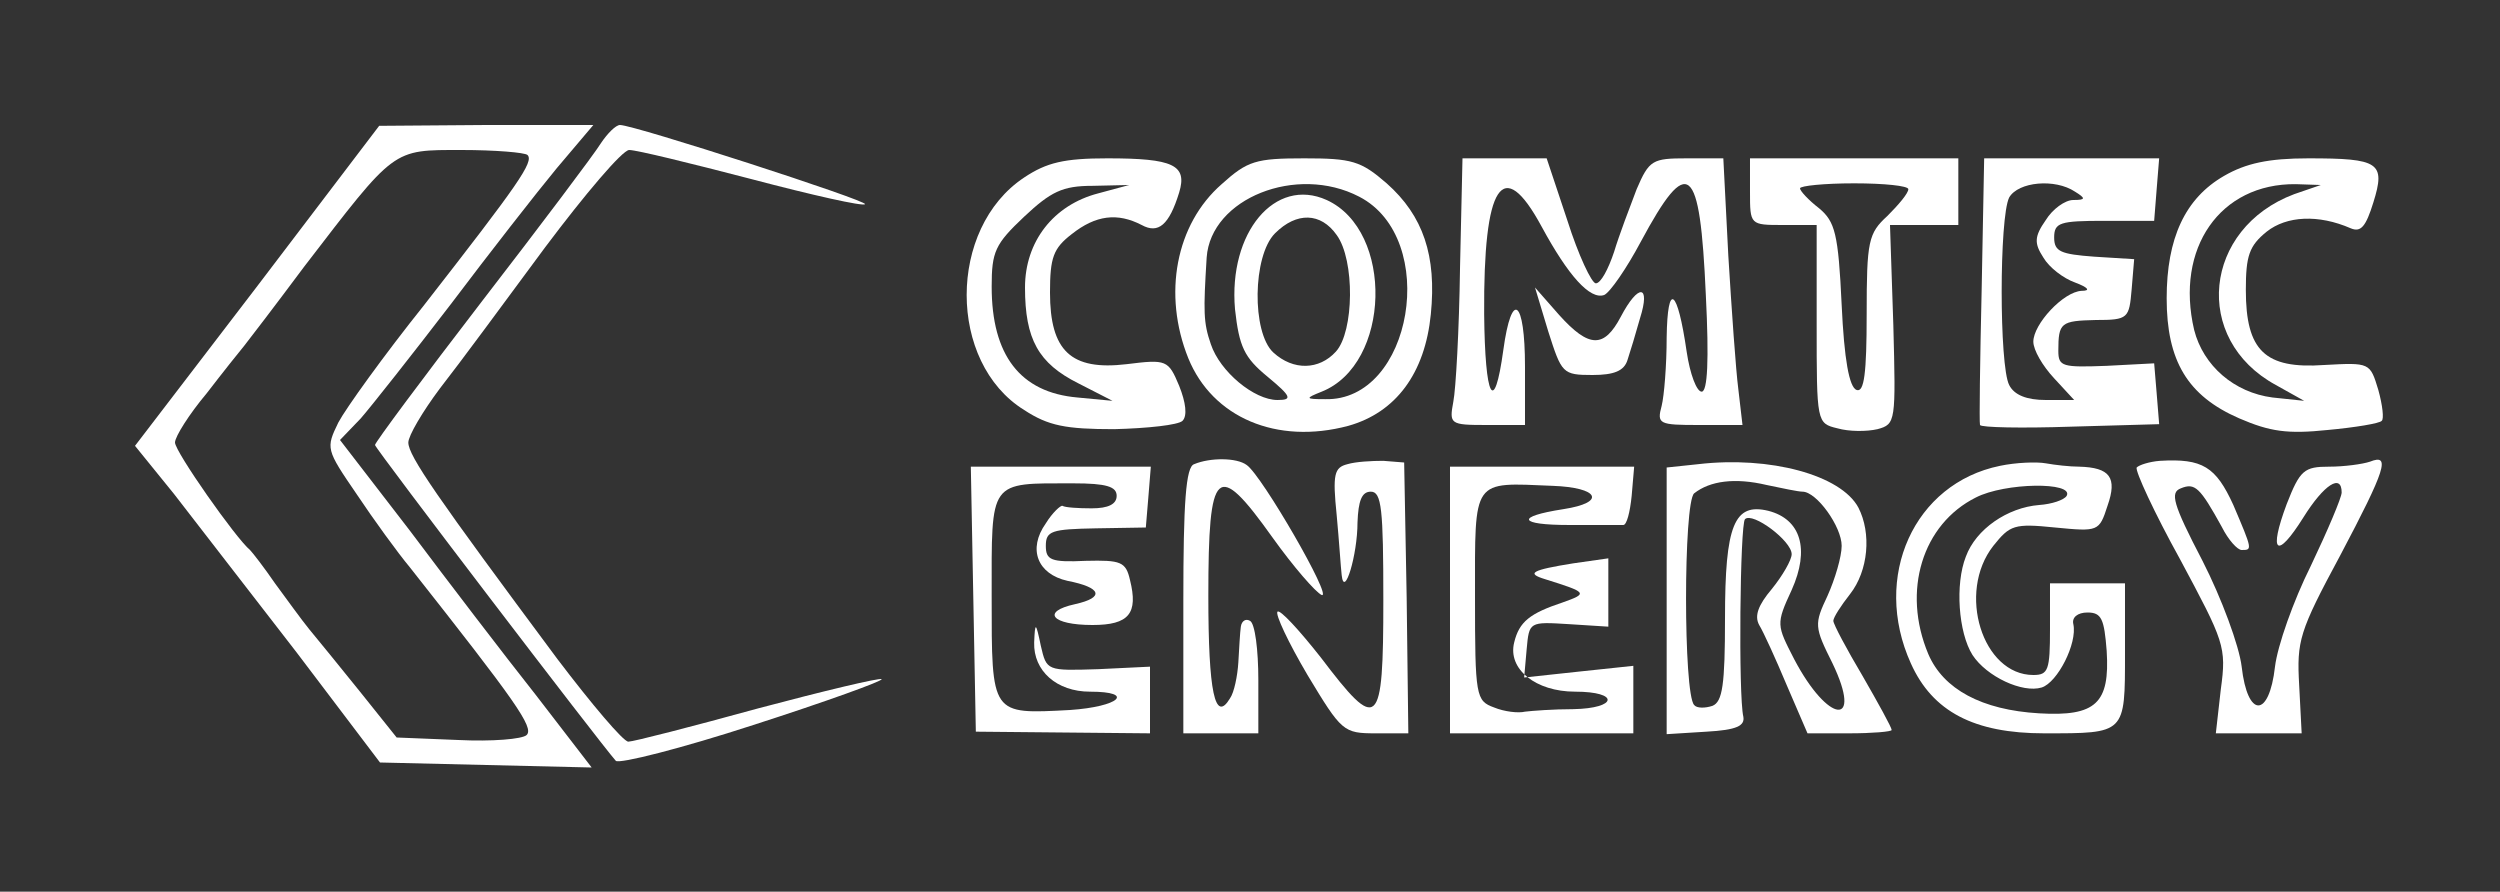
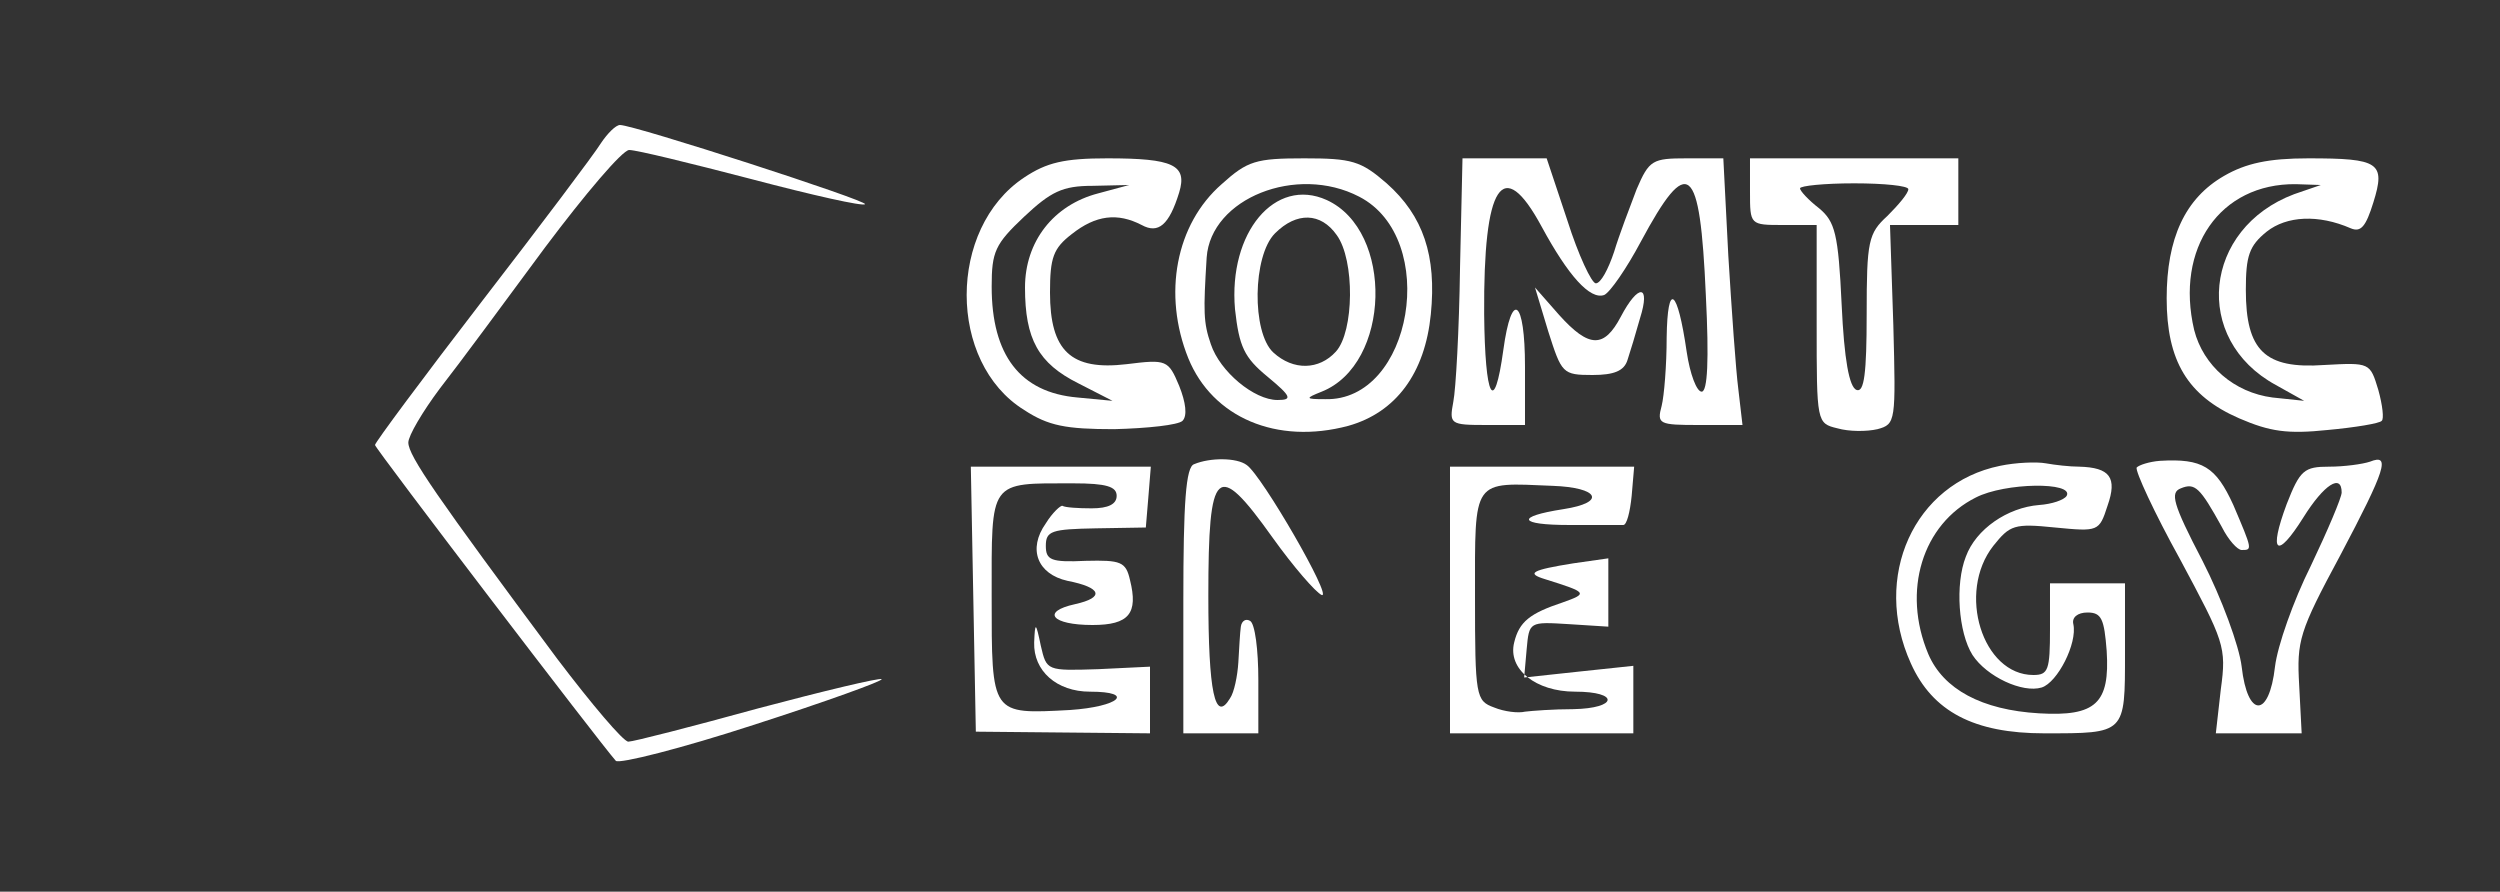
<svg xmlns="http://www.w3.org/2000/svg" version="1.0" width="300pt" height="107pt" viewBox="0 0 300 107" preserveAspectRatio="xMidYMid meet">
  <rect x="0" y="0" width="300" height="107" fill="#333333" stroke="none" />
  <g transform="translate(0,107) scale(0.1,-0.1)" fill="#ffffff" stroke="none">
-     <path d="M309 727 l-147 -192 47 -58 c25 -32 91 -118 147 -190 l100 -132 127 -3 127 -3 -67 87 c-38 48 -106 137 -151 197 l-84 109 25 26 c13 15 62 77 108 137 46 61 103 134 127 163 l44 52 -128 0 -129 -1 -146 -192z m324 157 c8 -8 -11 -35 -124 -180 -48 -60 -94 -124 -103 -141 -15 -31 -15 -32 22 -86 20 -30 49 -70 64 -88 127 -161 149 -192 140 -201 -5 -5 -42 -8 -82 -6 l-74 3 -44 55 c-24 30 -52 64 -61 75 -9 11 -27 36 -41 55 -13 19 -27 37 -30 40 -17 14 -90 118 -90 129 0 7 17 34 38 59 20 26 40 51 45 57 4 5 37 48 72 95 110 143 105 140 189 140 40 0 76 -3 79 -6z" fill="#ffffff" />
    <path d="M721 898 c-8 -13 -72 -98 -143 -190 -70 -91 -128 -169 -128 -172 0 -4 271 -359 289 -379 4 -4 79 15 165 43 87 28 156 53 154 55 -2 2 -69 -14 -148 -35 -80 -22 -150 -40 -156 -40 -6 0 -44 45 -85 99 -145 195 -179 244 -179 260 0 8 17 37 38 65 22 28 78 104 126 169 48 64 93 117 101 117 9 0 74 -16 147 -35 72 -19 134 -33 136 -30 4 4 -277 95 -294 95 -5 0 -15 -10 -23 -22z" fill="#ffffff" />
    <path d="M1229 857 c-92 -61 -92 -222 0 -279 29 -19 50 -23 108 -23 40 1 77 5 82 10 6 6 4 22 -4 42 -13 31 -15 32 -63 26 -67 -8 -92 16 -92 86 0 42 4 53 26 70 29 23 55 26 84 11 20 -11 33 0 45 39 10 33 -7 41 -86 41 -52 0 -73 -5 -100 -23z m89 -19 c-54 -14 -88 -58 -88 -113 0 -62 16 -91 64 -115 l41 -21 -42 4 c-69 6 -103 51 -103 133 0 42 4 51 39 84 32 30 46 37 82 37 l44 1 -37 -10z" fill="#ffffff" />
    <path d="M1466 849 c-55 -48 -71 -132 -40 -209 29 -71 106 -104 192 -81 57 16 92 63 99 134 7 70 -9 118 -53 157 -31 27 -42 30 -99 30 -58 0 -68 -3 -99 -31z m165 -15 c97 -50 64 -246 -41 -243 -24 0 -24 1 -4 9 83 33 87 193 6 230 -62 28 -118 -39 -110 -131 5 -45 11 -58 39 -81 29 -24 30 -28 12 -28 -28 0 -69 34 -80 67 -9 26 -9 39 -5 104 5 71 108 112 183 73z m-27 -46 c22 -30 21 -116 -1 -140 -20 -22 -51 -23 -75 -1 -26 24 -25 116 2 143 26 26 55 25 74 -2z" fill="#ffffff" />
    <path d="M1752 747 c-1 -72 -5 -144 -8 -159 -5 -27 -4 -28 40 -28 l46 0 0 70 c0 81 -16 93 -26 20 -11 -80 -22 -58 -23 43 -1 156 22 192 69 105 32 -59 58 -88 75 -82 7 3 27 32 44 64 57 106 71 94 78 -64 4 -79 2 -116 -5 -116 -6 0 -14 21 -18 48 -11 76 -23 85 -24 17 0 -33 -3 -70 -6 -82 -6 -22 -3 -23 45 -23 l52 0 -5 43 c-3 23 -8 95 -12 160 l-6 117 -44 0 c-41 0 -45 -2 -60 -37 -8 -21 -21 -55 -27 -75 -7 -21 -16 -38 -22 -38 -5 0 -21 34 -34 75 l-25 75 -50 0 -51 0 -3 -133z" fill="#ffffff" />
    <path d="M2100 840 c0 -40 0 -40 40 -40 l40 0 0 -119 c0 -118 0 -119 25 -125 14 -4 35 -4 48 -1 22 6 22 9 19 125 l-4 120 41 0 41 0 0 40 0 40 -125 0 -125 0 0 -40z m190 3 c0 -5 -12 -19 -25 -32 -23 -21 -25 -30 -25 -118 0 -71 -3 -94 -12 -91 -9 3 -15 37 -18 102 -4 86 -8 100 -27 116 -13 10 -23 21 -23 24 0 3 29 6 65 6 36 0 65 -3 65 -7z" fill="#ffffff" />
-     <path d="M2378 723 c-2 -87 -3 -160 -2 -163 1 -3 50 -4 109 -2 l106 3 -3 37 -3 36 -57 -3 c-53 -2 -58 -1 -58 18 0 34 3 36 45 37 39 0 40 2 43 37 l3 36 -48 3 c-40 3 -48 6 -48 23 0 18 7 20 60 20 l60 0 3 38 3 37 -105 0 -105 0 -3 -157z m112 117 c13 -8 13 -10 -2 -10 -10 0 -25 -11 -33 -24 -14 -20 -14 -28 -3 -45 7 -12 24 -25 38 -30 16 -6 19 -10 8 -10 -22 -1 -58 -40 -58 -61 0 -10 11 -29 25 -44 l24 -26 -34 0 c-23 0 -38 6 -44 18 -12 23 -12 201 0 225 11 19 55 23 79 7z" fill="#ffffff" />
-     <path d="M2669 859 c-47 -27 -69 -75 -69 -147 0 -75 25 -117 87 -144 37 -16 58 -19 106 -14 33 3 63 8 65 11 3 2 1 19 -4 37 -10 33 -10 33 -65 30 -71 -5 -94 17 -94 90 0 41 4 53 25 70 24 19 62 21 101 4 12 -5 18 2 27 31 15 48 7 53 -78 53 -48 0 -75 -6 -101 -21z m84 -22 c-109 -41 -123 -174 -22 -229 l34 -19 -38 4 c-46 6 -83 38 -94 81 -23 98 31 176 122 175 l30 -1 -32 -11z" fill="#ffffff" />
+     <path d="M2669 859 c-47 -27 -69 -75 -69 -147 0 -75 25 -117 87 -144 37 -16 58 -19 106 -14 33 3 63 8 65 11 3 2 1 19 -4 37 -10 33 -10 33 -65 30 -71 -5 -94 17 -94 90 0 41 4 53 25 70 24 19 62 21 101 4 12 -5 18 2 27 31 15 48 7 53 -78 53 -48 0 -75 -6 -101 -21m84 -22 c-109 -41 -123 -174 -22 -229 l34 -19 -38 4 c-46 6 -83 38 -94 81 -23 98 31 176 122 175 l30 -1 -32 -11z" fill="#ffffff" />
    <path d="M1858 672 c16 -50 17 -52 53 -52 26 0 38 5 42 18 3 9 10 32 15 50 13 41 -2 42 -23 2 -20 -38 -38 -38 -74 2 l-29 33 16 -53z" fill="#ffffff" />
    <path d="M1433 513 c-10 -3 -13 -46 -13 -164 l0 -159 45 0 45 0 0 64 c0 36 -4 68 -10 71 -5 3 -10 0 -11 -7 -1 -7 -2 -26 -3 -43 -1 -16 -5 -36 -10 -43 -18 -30 -26 7 -26 123 0 155 10 164 77 70 25 -35 52 -66 59 -69 14 -5 -72 144 -90 156 -12 9 -44 9 -63 1z" fill="#ffffff" />
-     <path d="M1617 513 c-16 -4 -18 -12 -13 -61 3 -32 5 -64 6 -72 3 -29 19 24 19 63 1 26 5 37 16 37 13 0 15 -21 15 -130 0 -155 -6 -160 -75 -69 -26 33 -49 58 -52 55 -3 -3 13 -37 36 -76 41 -68 43 -70 82 -70 l39 0 -2 163 -3 162 -25 2 c-14 0 -33 -1 -43 -4z" fill="#ffffff" />
-     <path d="M2038 513 l-38 -4 0 -160 0 -160 48 3 c36 2 46 7 44 18 -6 25 -4 231 2 237 9 9 56 -26 56 -42 0 -7 -11 -26 -24 -42 -16 -19 -21 -32 -15 -43 5 -8 20 -41 33 -72 l25 -58 50 0 c28 0 51 2 51 4 0 3 -16 32 -35 65 -19 32 -35 62 -35 66 0 4 9 18 20 32 22 28 26 73 10 104 -21 39 -106 62 -192 52z m125 -33 c17 0 47 -42 47 -65 0 -13 -8 -40 -17 -60 -16 -34 -16 -37 6 -81 37 -77 -5 -73 -46 5 -21 41 -22 42 -3 83 22 49 11 85 -28 95 -41 10 -52 -17 -52 -129 0 -80 -3 -100 -15 -105 -9 -3 -19 -3 -22 1 -13 13 -13 243 0 254 19 15 49 19 87 10 19 -4 38 -8 43 -8z" fill="#ffffff" />
    <path d="M2400 511 c-103 -21 -154 -133 -107 -237 26 -58 76 -84 160 -84 98 0 97 -1 97 96 l0 84 -45 0 -45 0 0 -55 c0 -49 -2 -55 -20 -55 -61 0 -92 99 -48 155 20 25 25 27 74 22 52 -5 53 -5 63 26 12 34 3 46 -34 47 -11 0 -29 2 -40 4 -11 2 -36 1 -55 -3z m80 -36 c-3 -5 -18 -10 -33 -11 -38 -3 -76 -29 -88 -62 -13 -33 -9 -91 8 -118 17 -26 60 -46 83 -39 19 6 43 53 38 76 -2 8 5 14 17 14 17 0 20 -8 23 -46 4 -63 -13 -79 -81 -75 -69 4 -115 29 -133 71 -32 76 -7 156 57 188 35 18 118 19 109 2z" fill="#ffffff" />
    <path d="M2564 509 c-2 -4 21 -54 52 -110 53 -99 56 -105 49 -156 l-6 -53 51 0 52 0 -3 58 c-3 53 0 64 49 155 55 104 61 123 36 113 -9 -3 -31 -6 -49 -6 -30 0 -35 -4 -51 -45 -22 -59 -12 -67 20 -16 25 40 46 53 46 30 0 -6 -17 -46 -37 -88 -21 -42 -40 -96 -43 -121 -7 -62 -33 -62 -40 0 -3 25 -24 82 -47 127 -36 69 -39 82 -26 87 17 7 23 1 49 -46 8 -16 19 -28 24 -28 13 0 13 0 -10 54 -21 46 -37 56 -88 53 -13 -1 -25 -5 -28 -8z" fill="#ffffff" />
    <path d="M1168 351 l3 -159 104 -1 105 -1 0 40 0 40 -62 -3 c-62 -2 -62 -2 -69 28 -6 29 -7 29 -8 4 -1 -34 27 -59 67 -59 55 0 35 -18 -24 -22 -95 -5 -94 -7 -94 136 0 141 -4 136 98 136 40 0 52 -4 52 -15 0 -10 -10 -15 -30 -15 -16 0 -32 1 -35 3 -2 1 -12 -8 -20 -21 -22 -31 -10 -61 26 -69 41 -8 45 -20 9 -28 -41 -9 -28 -25 21 -25 44 0 55 14 45 54 -5 22 -11 24 -53 23 -42 -2 -48 1 -48 18 0 18 7 20 60 21 l60 1 3 36 3 37 -108 0 -108 0 3 -159z" fill="#ffffff" />
    <path d="M1740 350 l0 -160 110 0 110 0 0 40 0 41 -66 -7 -65 -7 3 34 c3 33 3 33 51 30 l47 -3 0 41 0 41 -42 -6 c-50 -8 -57 -12 -34 -19 51 -16 52 -17 21 -28 -39 -13 -52 -23 -58 -48 -8 -32 26 -59 73 -59 54 0 51 -20 -2 -21 -24 0 -50 -2 -58 -3 -8 -2 -25 0 -37 5 -22 8 -23 13 -23 133 0 143 -4 137 93 133 56 -2 65 -20 13 -28 -58 -9 -54 -19 7 -19 32 0 60 0 65 0 4 0 8 15 10 35 l3 35 -110 0 -111 0 0 -160z" fill="#ffffff" />
  </g>
</svg>